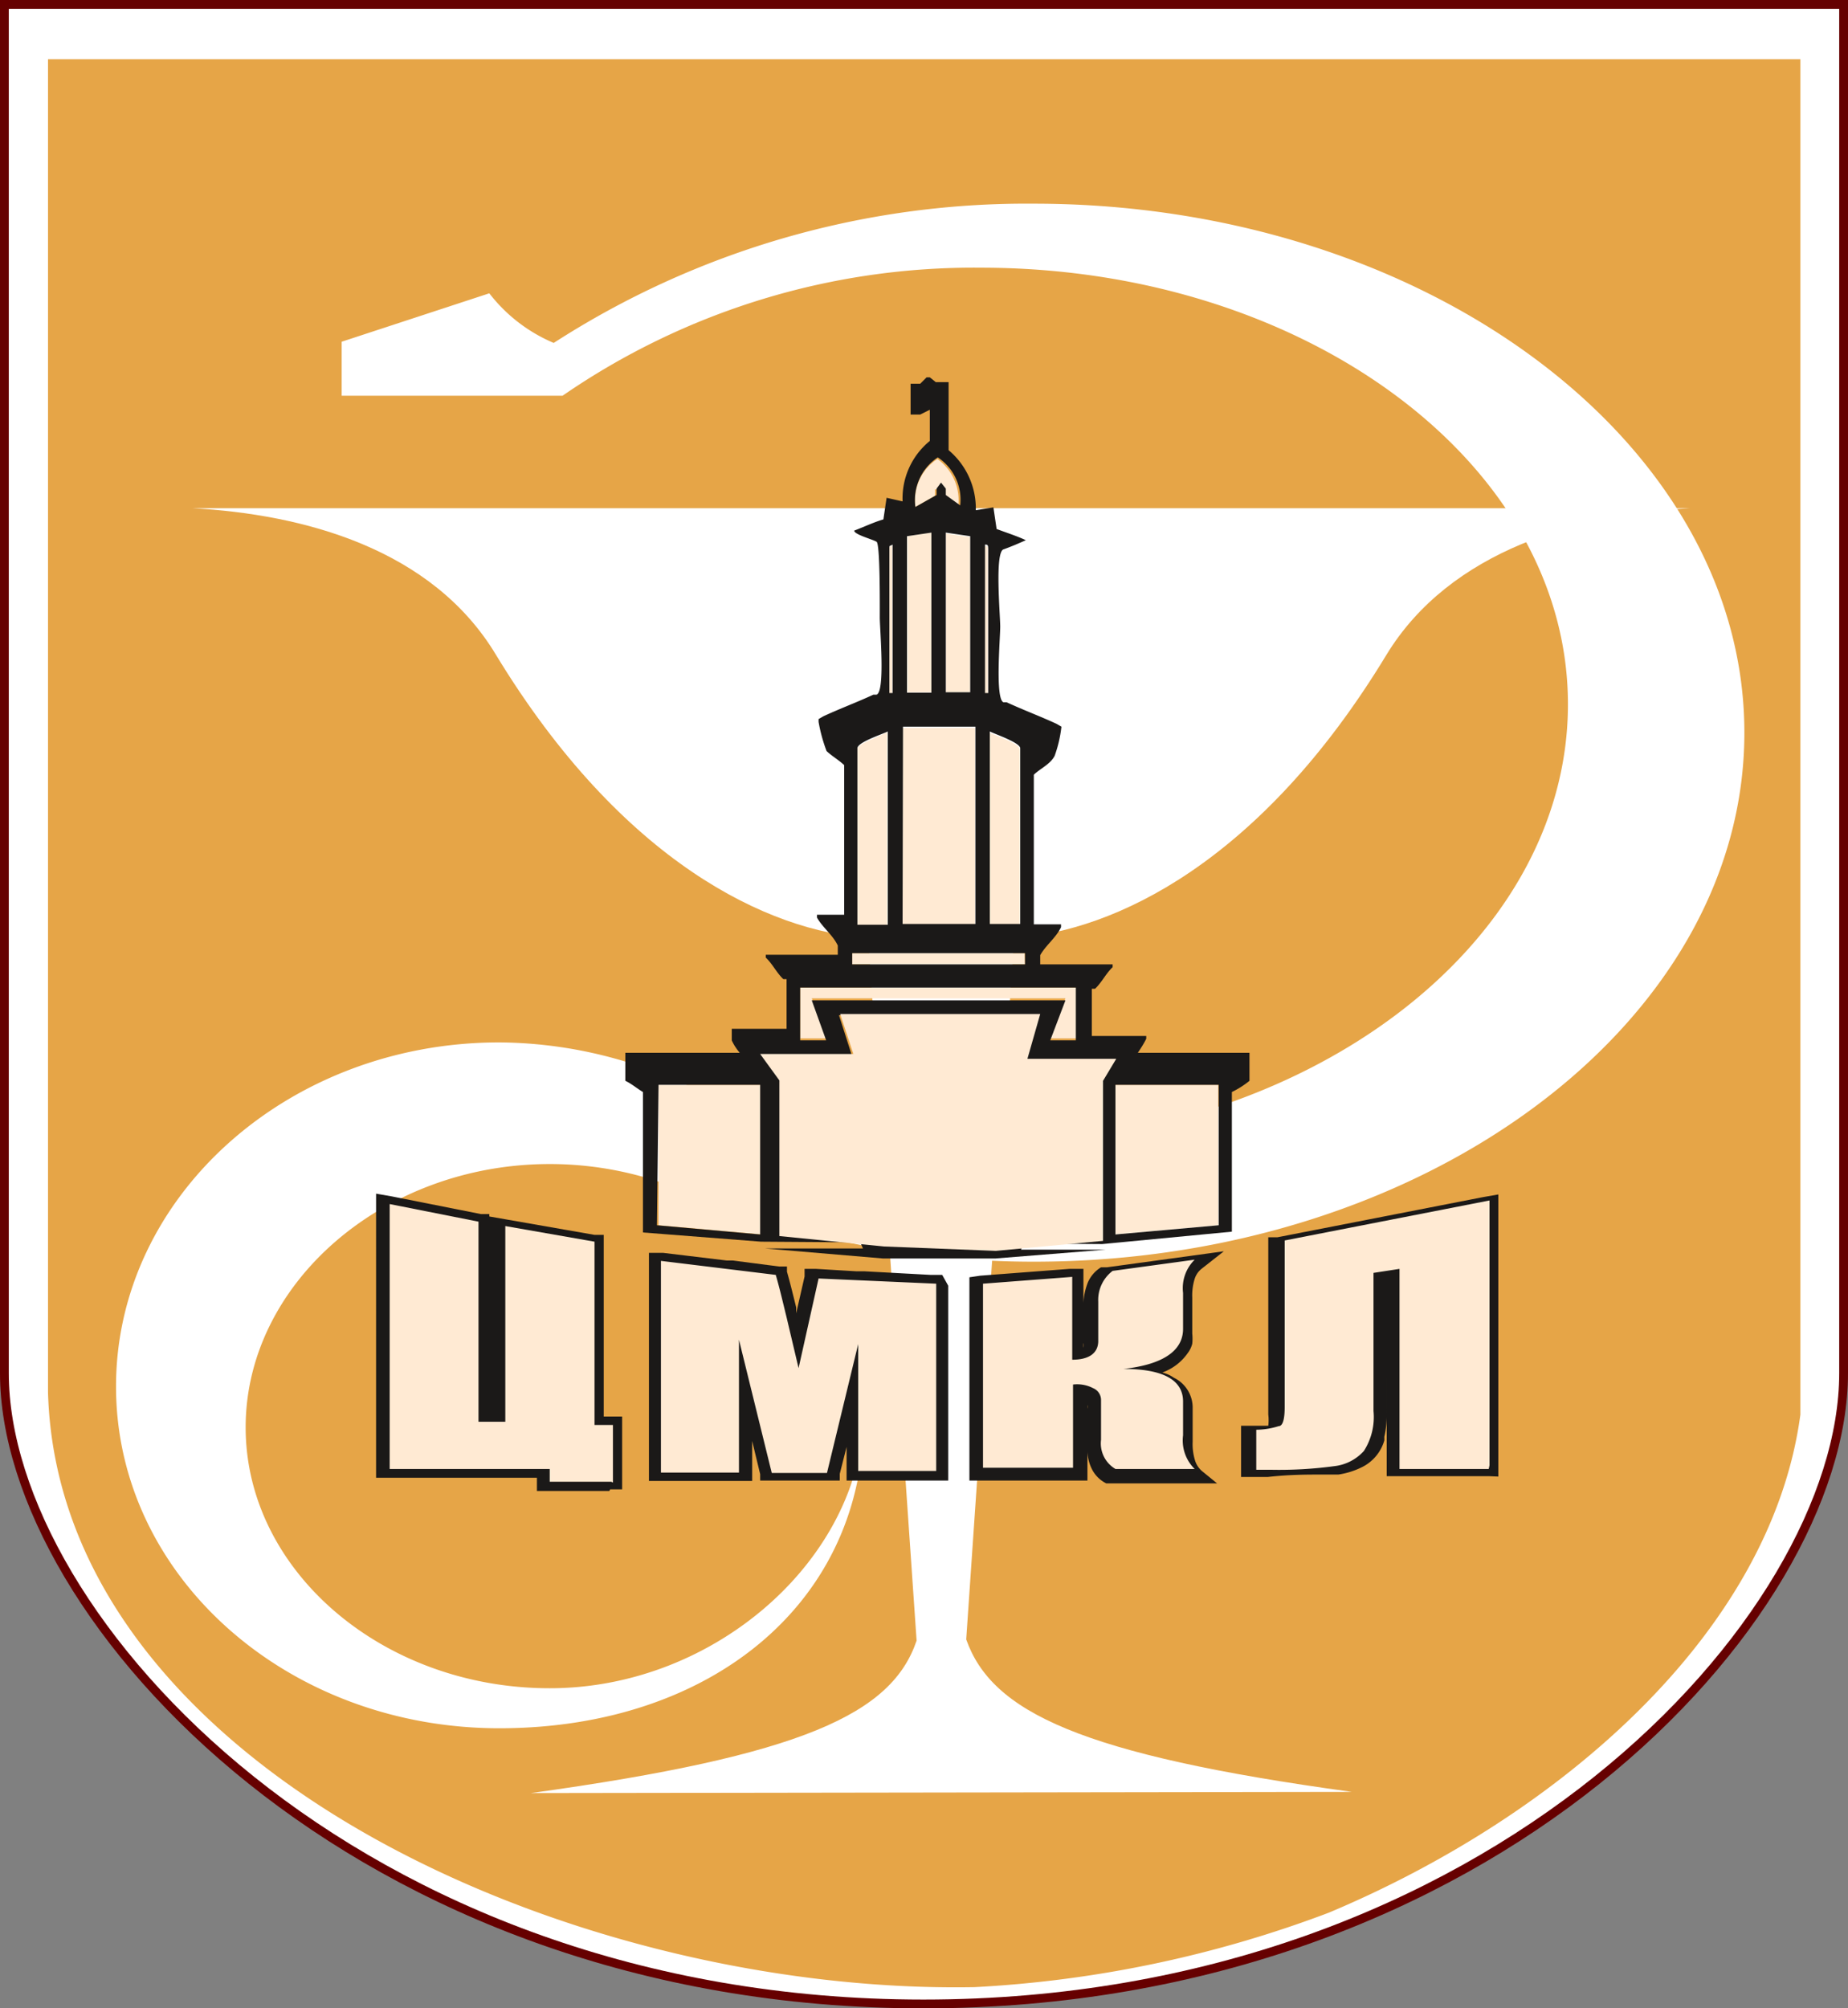
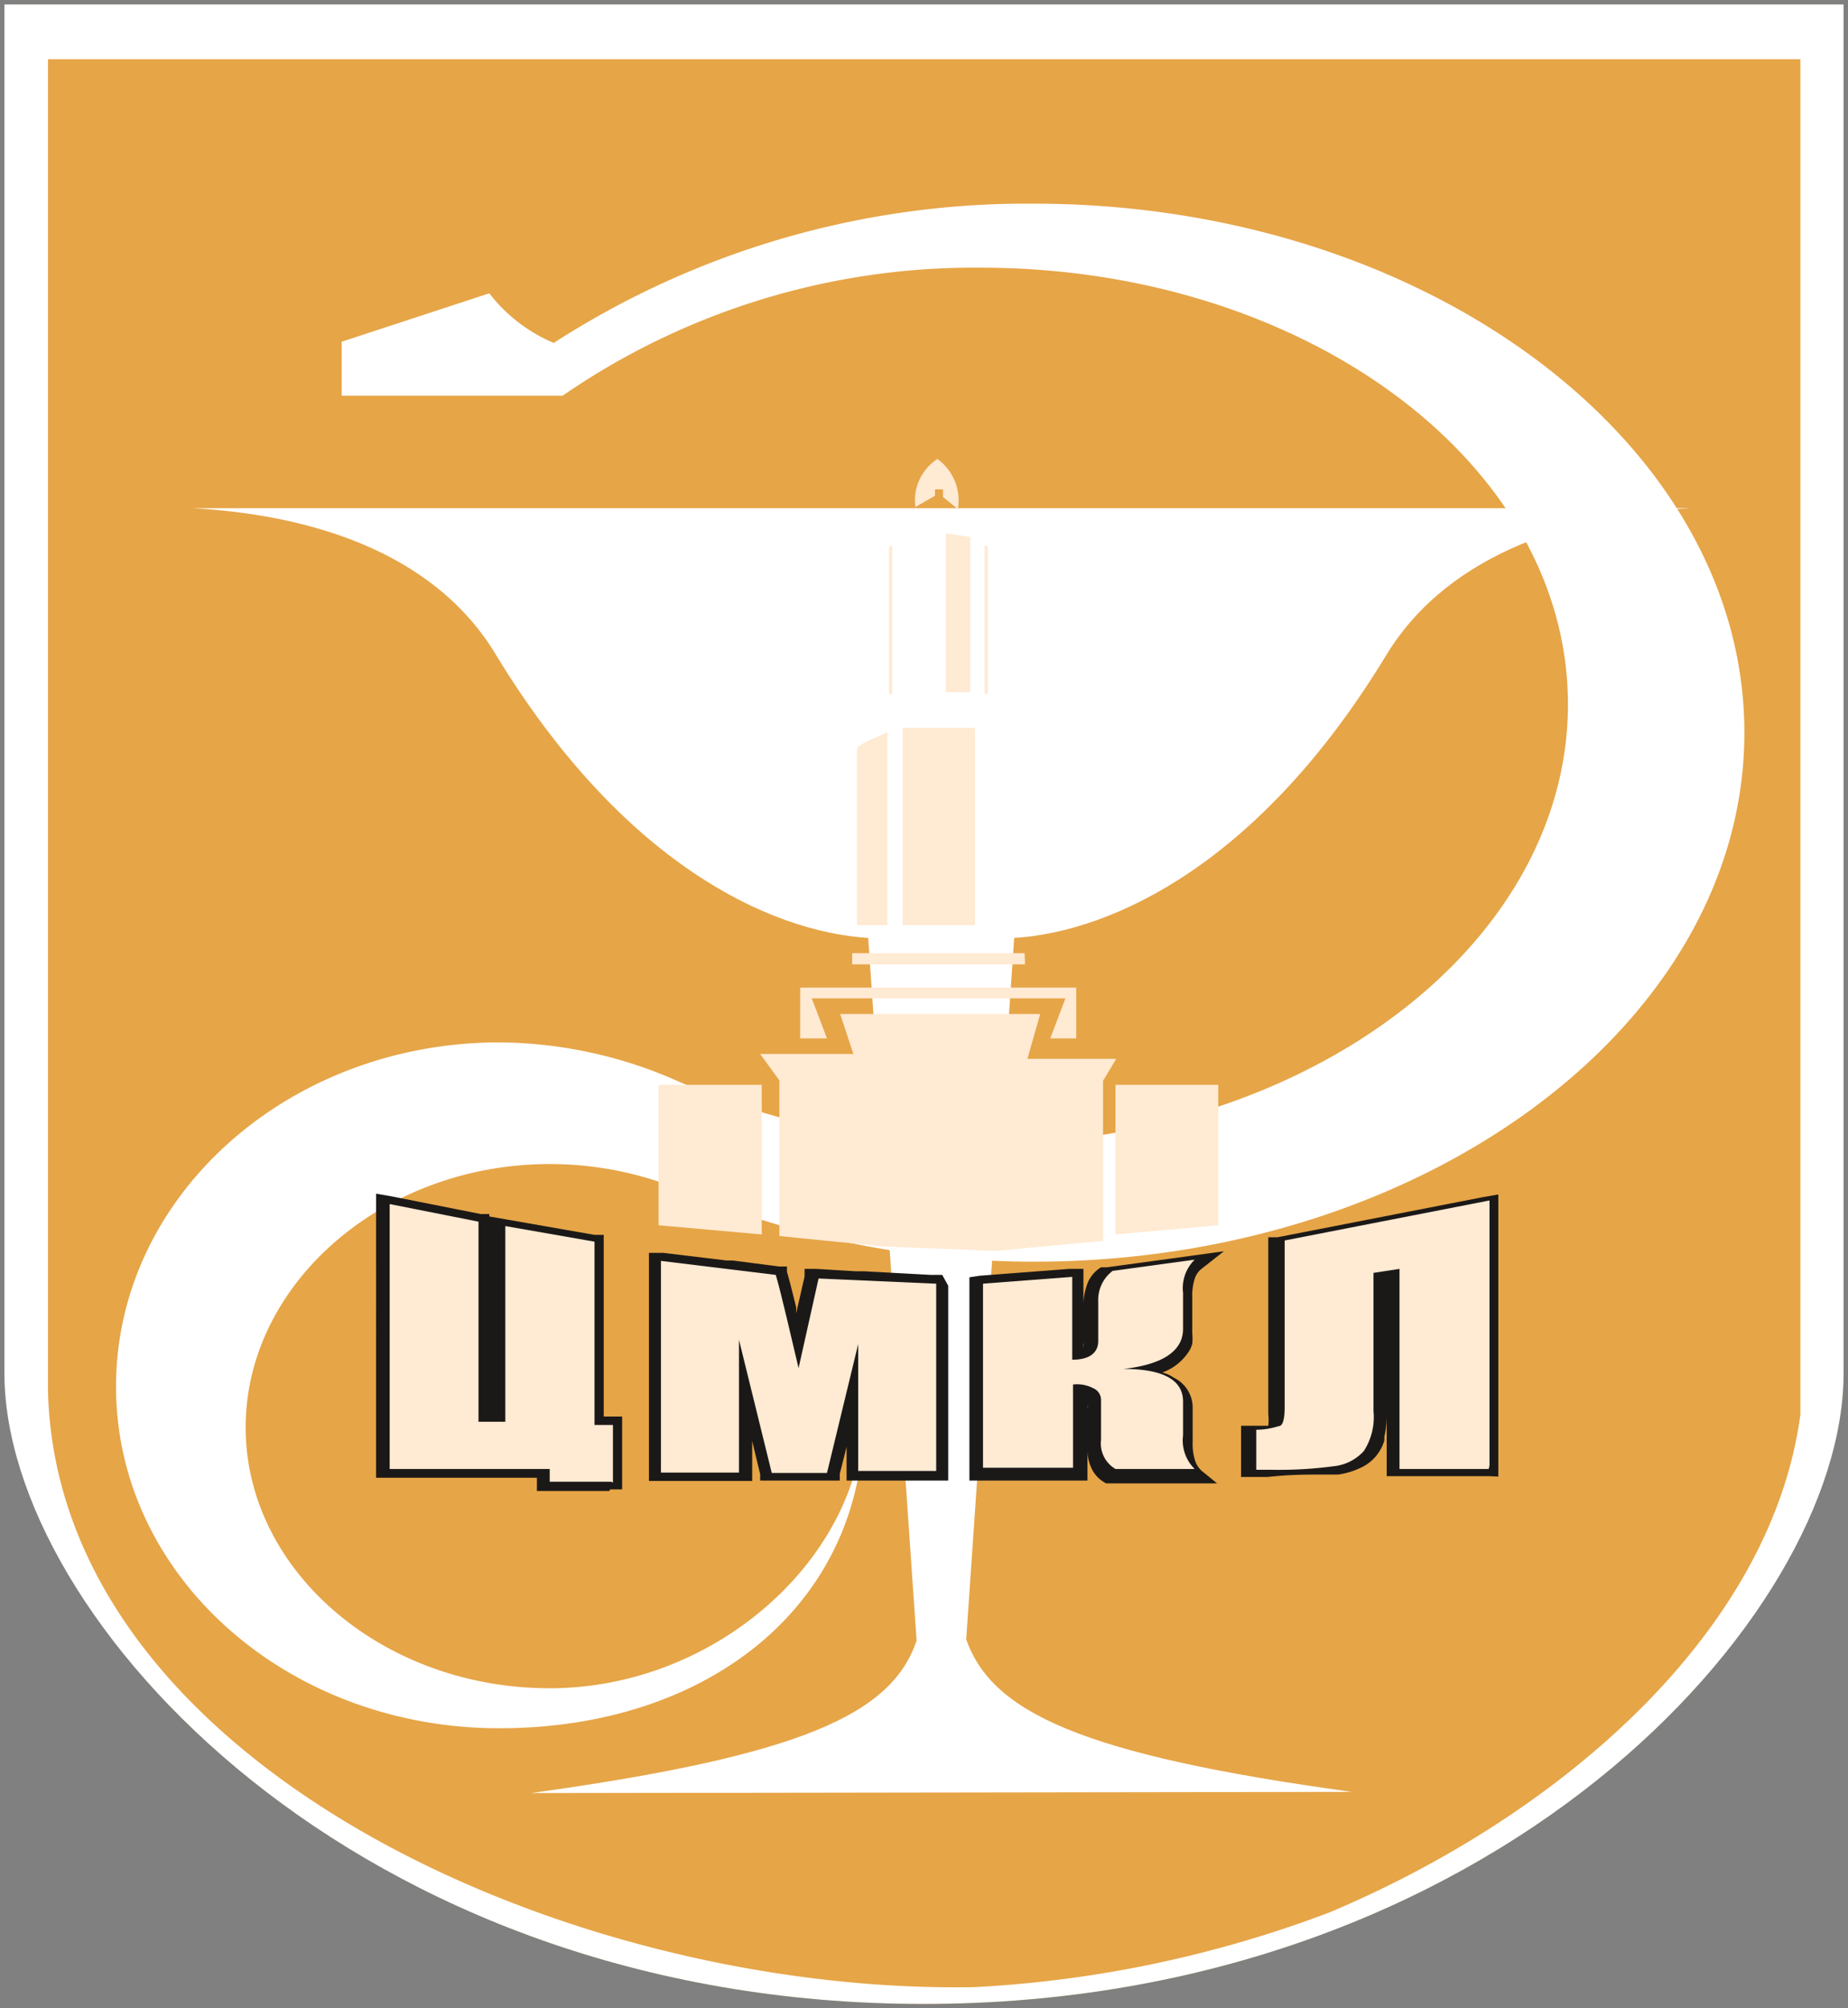
<svg xmlns="http://www.w3.org/2000/svg" viewBox="0 0 46.19 50.19">
  <rect x="0" y="0" width="46.19" height="50.19" fill="#808080" stroke="none" />
  <defs>
    <style>.a{fill:#83681f;}.b{fill:#fff;}.c{fill:none;stroke:#600;stroke-width:0.22px;}.d{fill:#e6a547;}.e{fill:#ffead3;}.f{fill:#1b1918;}</style>
  </defs>
  <title>ЦМКЛ - logo</title>
  <path class="a" d="M23.08,50.08c14.23,0,23-9.66,23-15.76V.11H.11V34.32C.11,40.42,8.91,50.08,23.08,50.08Z" />
  <path class="b" d="M23.08,50.08c14.23,0,23-9.66,23-15.76V.11H.11V34.32C.11,40.42,8.91,50.08,23.08,50.08Z" />
-   <path class="c" d="M23.08,50.08c14.23,0,23-9.66,23-15.76V.11H.11V34.32C.11,40.42,8.91,50.08,23.08,50.08Z" />
  <path class="d" d="M24.35,49.66a29.34,29.34,0,0,0,8.86-1.86C39,45.37,44.27,40.79,45,35.35V1.48H1.2V34.8C1.47,44.08,14.18,49.84,24.35,49.66Z" />
  <path class="b" d="M33.79,44.78c-6.8-.93-9-2-9.64-3.81l1.2-17.53c2.49-.16,6.16-1.89,9.3-7.07,1.6-2.63,4.83-3.52,7.6-3.67H4.8c2.77.15,6,1,7.6,3.67,3.15,5.18,6.81,6.91,9.3,7.07L22.91,41c-.62,1.83-2.84,2.87-9.64,3.81Z" />
  <path class="b" d="M21.59,35.31c.06,4.73-3.82,7.88-9.11,7.88S2.9,39.4,2.9,34.65s4.3-8.6,9.58-8.6A11.16,11.16,0,0,1,16.9,27a18.73,18.73,0,0,0,7.62,1.6c8.07,0,14.67-4.95,14.67-11S32.58,6.69,24.52,6.69a18.1,18.1,0,0,0-10.46,3.2H8.54l0-1.35,3.69-1.21a4,4,0,0,0,1.61,1.24,21.79,21.79,0,0,1,12-3.48c9.76,0,17.76,5.95,17.76,13.22s-8,13.22-17.76,13.22a22.55,22.55,0,0,1-8.91-1.83,8.63,8.63,0,0,0-3.19-.61c-4.18,0-7.6,3-7.6,6.58s3.42,6.52,7.6,6.52S21.54,38.9,21.59,35.31Z" />
  <path class="e" d="M22.88,12.67l.49-.28,0-.16.2,0,0,.19.38.31,0-.07a1.27,1.27,0,0,0-.52-1.19A1.23,1.23,0,0,0,22.88,12.67Z" />
  <path class="e" d="M23.64,17.3h.61V13.42l-.61-.09Z" />
  <path class="e" d="M22.22,13.75v3.59h.08V13.63C22.24,13.68,22.22,13.63,22.22,13.75Z" />
-   <path class="e" d="M22.68,13.4l0,3.9h.61v-4Z" />
  <path class="e" d="M24.61,17.34h.08V13.75c0-.12,0-.07-.08-.12Z" />
  <path class="e" d="M21.42,18.73v4.39h.76V18.29C22.06,18.38,21.42,18.58,21.42,18.73Z" />
  <path class="e" d="M24.37,18.19H22.56v4.93h1.81Z" />
-   <path class="e" d="M24.73,23.12h.76V18.73c0-.15-.62-.35-.76-.42Z" />
  <path class="e" d="M25.61,23.82H21.3v.28h4.32Z" />
  <path class="e" d="M20,25.95h.67l-.38-1h6.34l-.38,1h.65V24.68H20Z" />
  <path class="e" d="M16.46,30.62l2.58.23V27.11H16.46Z" />
  <path class="e" d="M27.88,30.85l2.57-.23V27.11H27.88Z" />
-   <path class="f" d="M23.24,9.43l0,0-.08,0L23,9.59l0,0-.08,0-.08,0,0,0-.08,0,0,0v.77h.08l0,0,.08,0,.08,0,0,0,.24-.12,0-.06v.84a1.85,1.85,0,0,0-.68,1.51l-.4-.09h0l-.08.54c-.24.07-.49.19-.73.28l0,0c0,.1.47.22.56.28s.08,1.59.08,1.89.14,1.85-.08,1.93l-.08,0c-.41.19-.84.35-1.25.54l-.12.07v.07a4,4,0,0,0,.2.73l0,0c.14.13.3.22.44.35l0,3.74h-.68v.07c.14.25.4.44.52.7l0,.23H19.14v.07c.17.16.27.38.44.54h.08v1.24H18.29V26a1.33,1.33,0,0,0,.2.31l-2.86,0v.7c.15.07.29.19.44.28l0,3.51,2.95.23,8.53.06,3.24-.31,0-3.49a2.22,2.22,0,0,0,.44-.28v-.7H28.44c.08-.12.15-.23.21-.35v-.07H27.29V24.71h.08c.17-.16.27-.38.44-.54V24.1H26l0-.23c.14-.25.4-.44.52-.7v-.07h-.68l0-3.74c.17-.16.41-.26.52-.47a3.15,3.15,0,0,0,.17-.73l-.12-.07c-.41-.19-.84-.35-1.25-.54l-.08,0c-.21-.09-.08-1.59-.08-1.89s-.14-1.85.08-1.93.38-.15.56-.23v0l0,0c-.21-.1-.49-.19-.73-.28l-.08-.54h0l-.44.07a1.9,1.9,0,0,0-.68-1.5l0-1.7-.2,0h-.12Zm-.36,3.24a1.28,1.28,0,0,1,.56-1.24A1.27,1.27,0,0,1,24,12.63v0l-.36-.26v-.16l-.12-.15-.11.15,0,.16Zm.4.64v4h-.61V13.4Zm.36,0,.61.09V17.3h-.61Zm-1.41.42c0-.12,0-.07.08-.12v3.71h-.08Zm2.39-.12c.06,0,.08,0,.08.12v3.59h-.08Zm-3.19,5.09c0-.15.62-.35.76-.42v4.83h-.76Zm1.14-.54h1.81v4.93H22.56Zm2.17.12c.14.07.76.28.76.42v4.39h-.76ZM21.3,23.82h4.32v.28H21.3ZM20,24.68h6.89V26h-.64l.38-1H20.29l.36,1H20Zm1.29,1.69-.32-1h5l-.33,1.12,2.22,0-.26.42,0,0-2.08,4.32h2.11l-2.75.22-2.81,0-2.95-.25h2.45l-1.93-4.29.11-.13-.62-.29Zm-4.83.74H19L19,30.85l-2.58-.23Zm11.42,0h2.58v3.51l-2.58.23Z" />
  <path class="e" d="M22.09,31.15l-2.61-.26V27L19,26.34h2.33l-.33-1h5l-.32,1.12,2.22,0-.33.55v4l-2.68.25Z" />
  <path class="f" d="M35.28,36.53h1.61V30.35l-4.5.84v4.06a1.09,1.09,0,0,1,0,.35.48.48,0,0,1-.23.28,1.49,1.49,0,0,1-.44.1v.6h0q.78,0,1.23,0h.3a1,1,0,0,0,.32-.1.67.67,0,0,0,.23-.17.73.73,0,0,0,.14-.26.15.15,0,0,0,0-.07,2,2,0,0,0,.06-.55V31.73l.24,0,.65-.1.38-.06Zm1.93.36-2.23,0h-.32V32h0v3.3a2.46,2.46,0,0,1-.06.61.59.59,0,0,1,0,.09,1.08,1.08,0,0,1-.59.68,1.94,1.94,0,0,1-.56.17l-.17,0H33c-.33,0-.78,0-1.31.06h-.67V35.63h.47l.21,0s0,0,0,0a1.18,1.18,0,0,0,0-.28V30.92l.23,0,5.12-1,.4-.07V36.9ZM26.5,32.13l-1.61.13v4.36H26.5l0-1.88v-.19h.29a1.61,1.61,0,0,1,.38,0,1.12,1.12,0,0,1,.33.12.54.54,0,0,1,.2.16s0,0,0,0a.44.44,0,0,1,.08.25v1a1,1,0,0,0,.08.39.32.32,0,0,0,.11.13h1.44l0-.1a1.53,1.53,0,0,1-.08-.55l0-.83a.53.53,0,0,0-.26-.48,2.09,2.09,0,0,0-.93-.16H25.48l2.6-.38a1.61,1.61,0,0,0,1.16-.51.53.53,0,0,0,.08-.16.7.7,0,0,0,0-.17l0-.9a2,2,0,0,1,.08-.55h0L28,32a.62.62,0,0,0-.14.19,1.48,1.48,0,0,0-.09.41l0,1a.62.62,0,0,1-.52.57l-.2,0-.21,0-.35,0V34Zm-2-.25,2.23-.17.35,0v.22l0,1.75a.26.26,0,0,0,0-.12l0-1a1.6,1.6,0,0,1,.11-.51.83.83,0,0,1,.33-.38l.06,0h.09l2.05-.28.87-.12-.56.44a.52.52,0,0,0-.17.25,1.39,1.39,0,0,0-.06.47l0,.9a1.23,1.23,0,0,1,0,.25.65.65,0,0,1-.11.23,1.31,1.31,0,0,1-.64.49.86.86,0,0,1,.29.13.83.83,0,0,1,.47.77l0,.83a1.39,1.39,0,0,0,.06.47.57.57,0,0,0,.17.26l.38.31H27.74l-.09,0a.79.79,0,0,1-.36-.36,1.06,1.06,0,0,1-.11-.51v-1a.2.2,0,0,0,0-.09h0l0,0,0,1.83V37H24.23V31.92Zm-6.37,1.59V31.91l-1.32-.16v4.84h1.32Zm3,.09.32-1.34-.71,0-.47,2.05L20,35.53l-.32-1.31L19.35,33l0-.19q-.09-.41-.18-.74l-.73-.09.36,1.5.78,3.16h.85Zm1.95,3.07V32.3l-1.32-.07v4.38Zm.62-4.5V37H21.16v-.84l-.17.67,0,.17H19l0-.16-.2-.83v1H16.22v-5.7l.36,0,1.58.19h.15l1.16.15.2,0,0,.13c.08.28.15.57.23.89,0,0,0,.09,0,.15l.21-.92,0-.19h.29l1,.06h.2l1.66.09h.29ZM14,36.87H15V35.81H14.5V31.18l-1.61-.28v4.83h-.33l-.67,0H11.6v-5L10,30.35v6.15l3.72,0H14Zm1.23.39H13.42v-.33l-3.72,0h-.3V29.83l.4.07,2.22.44.21,0v4.93h0V30.4l.4.07,2.23.39.23,0v4.54h.46v1.82h-.3Z" />
  <path class="e" d="M37.21,36.71l-2.23,0v-5l-.65.1v3.45a1.57,1.57,0,0,1-.24,1,1.17,1.17,0,0,1-.74.38,10.34,10.34,0,0,1-1.6.09h-.35v-1a1.91,1.91,0,0,0,.56-.09c.11,0,.15-.2.15-.47V31l5.12-1v6.62ZM24.57,32.08l2.23-.17,0,2.07c.43,0,.64-.17.65-.45l0-1a.91.91,0,0,1,.36-.77l2.05-.28a1,1,0,0,0-.29.83l0,.9c0,.54-.49.89-1.49,1,1,0,1.5.28,1.49.83l0,.83a1,1,0,0,0,.29.84H27.88a.74.74,0,0,1-.36-.73v-1a.32.32,0,0,0-.2-.29.86.86,0,0,0-.5-.09l0,2.08H24.57Zm-1.17,0v4.68H21.45V33.59l-.78,3.22H19.29l-.82-3.33v3.32H16.52V31.51l2.87.35c.09.31.17.65.27,1.06l.3,1.27.5-2.24Zm-8.12,4.95H13.74v-.32l-4,0V30.09l2.22.44v5l.67,0V30.64l2.23.39v4.58h.46v1.44Z" />
</svg>